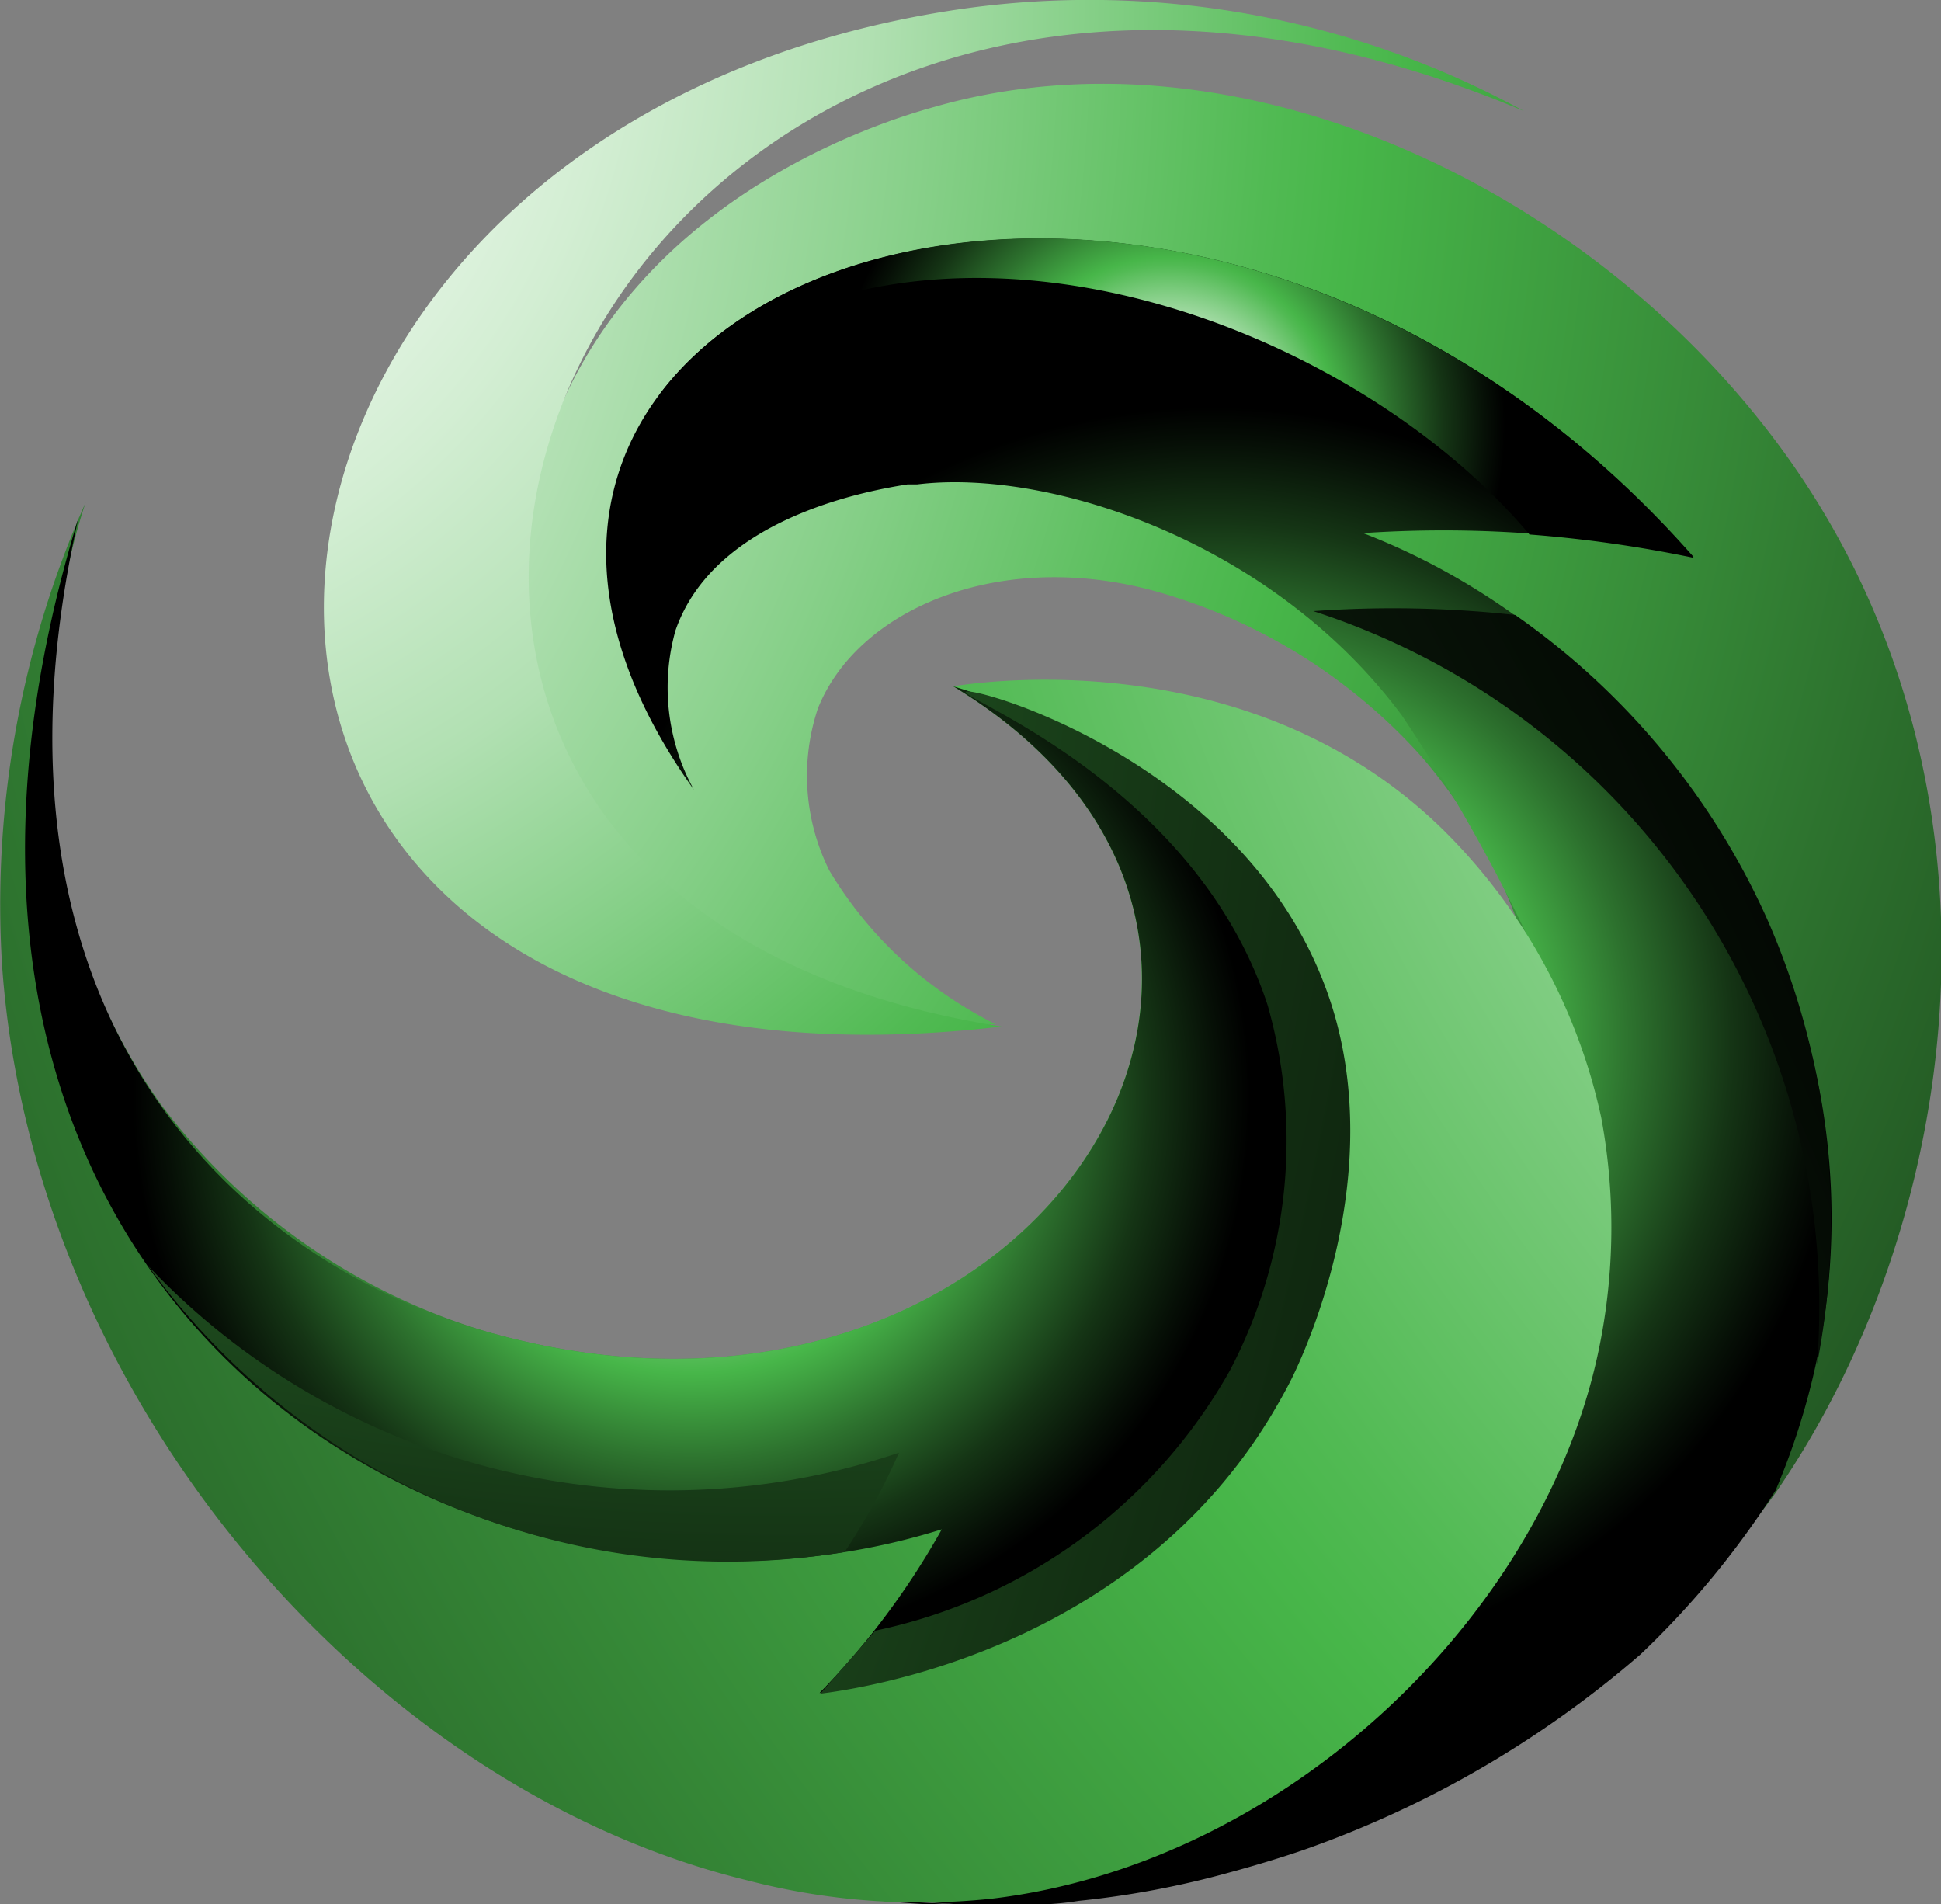
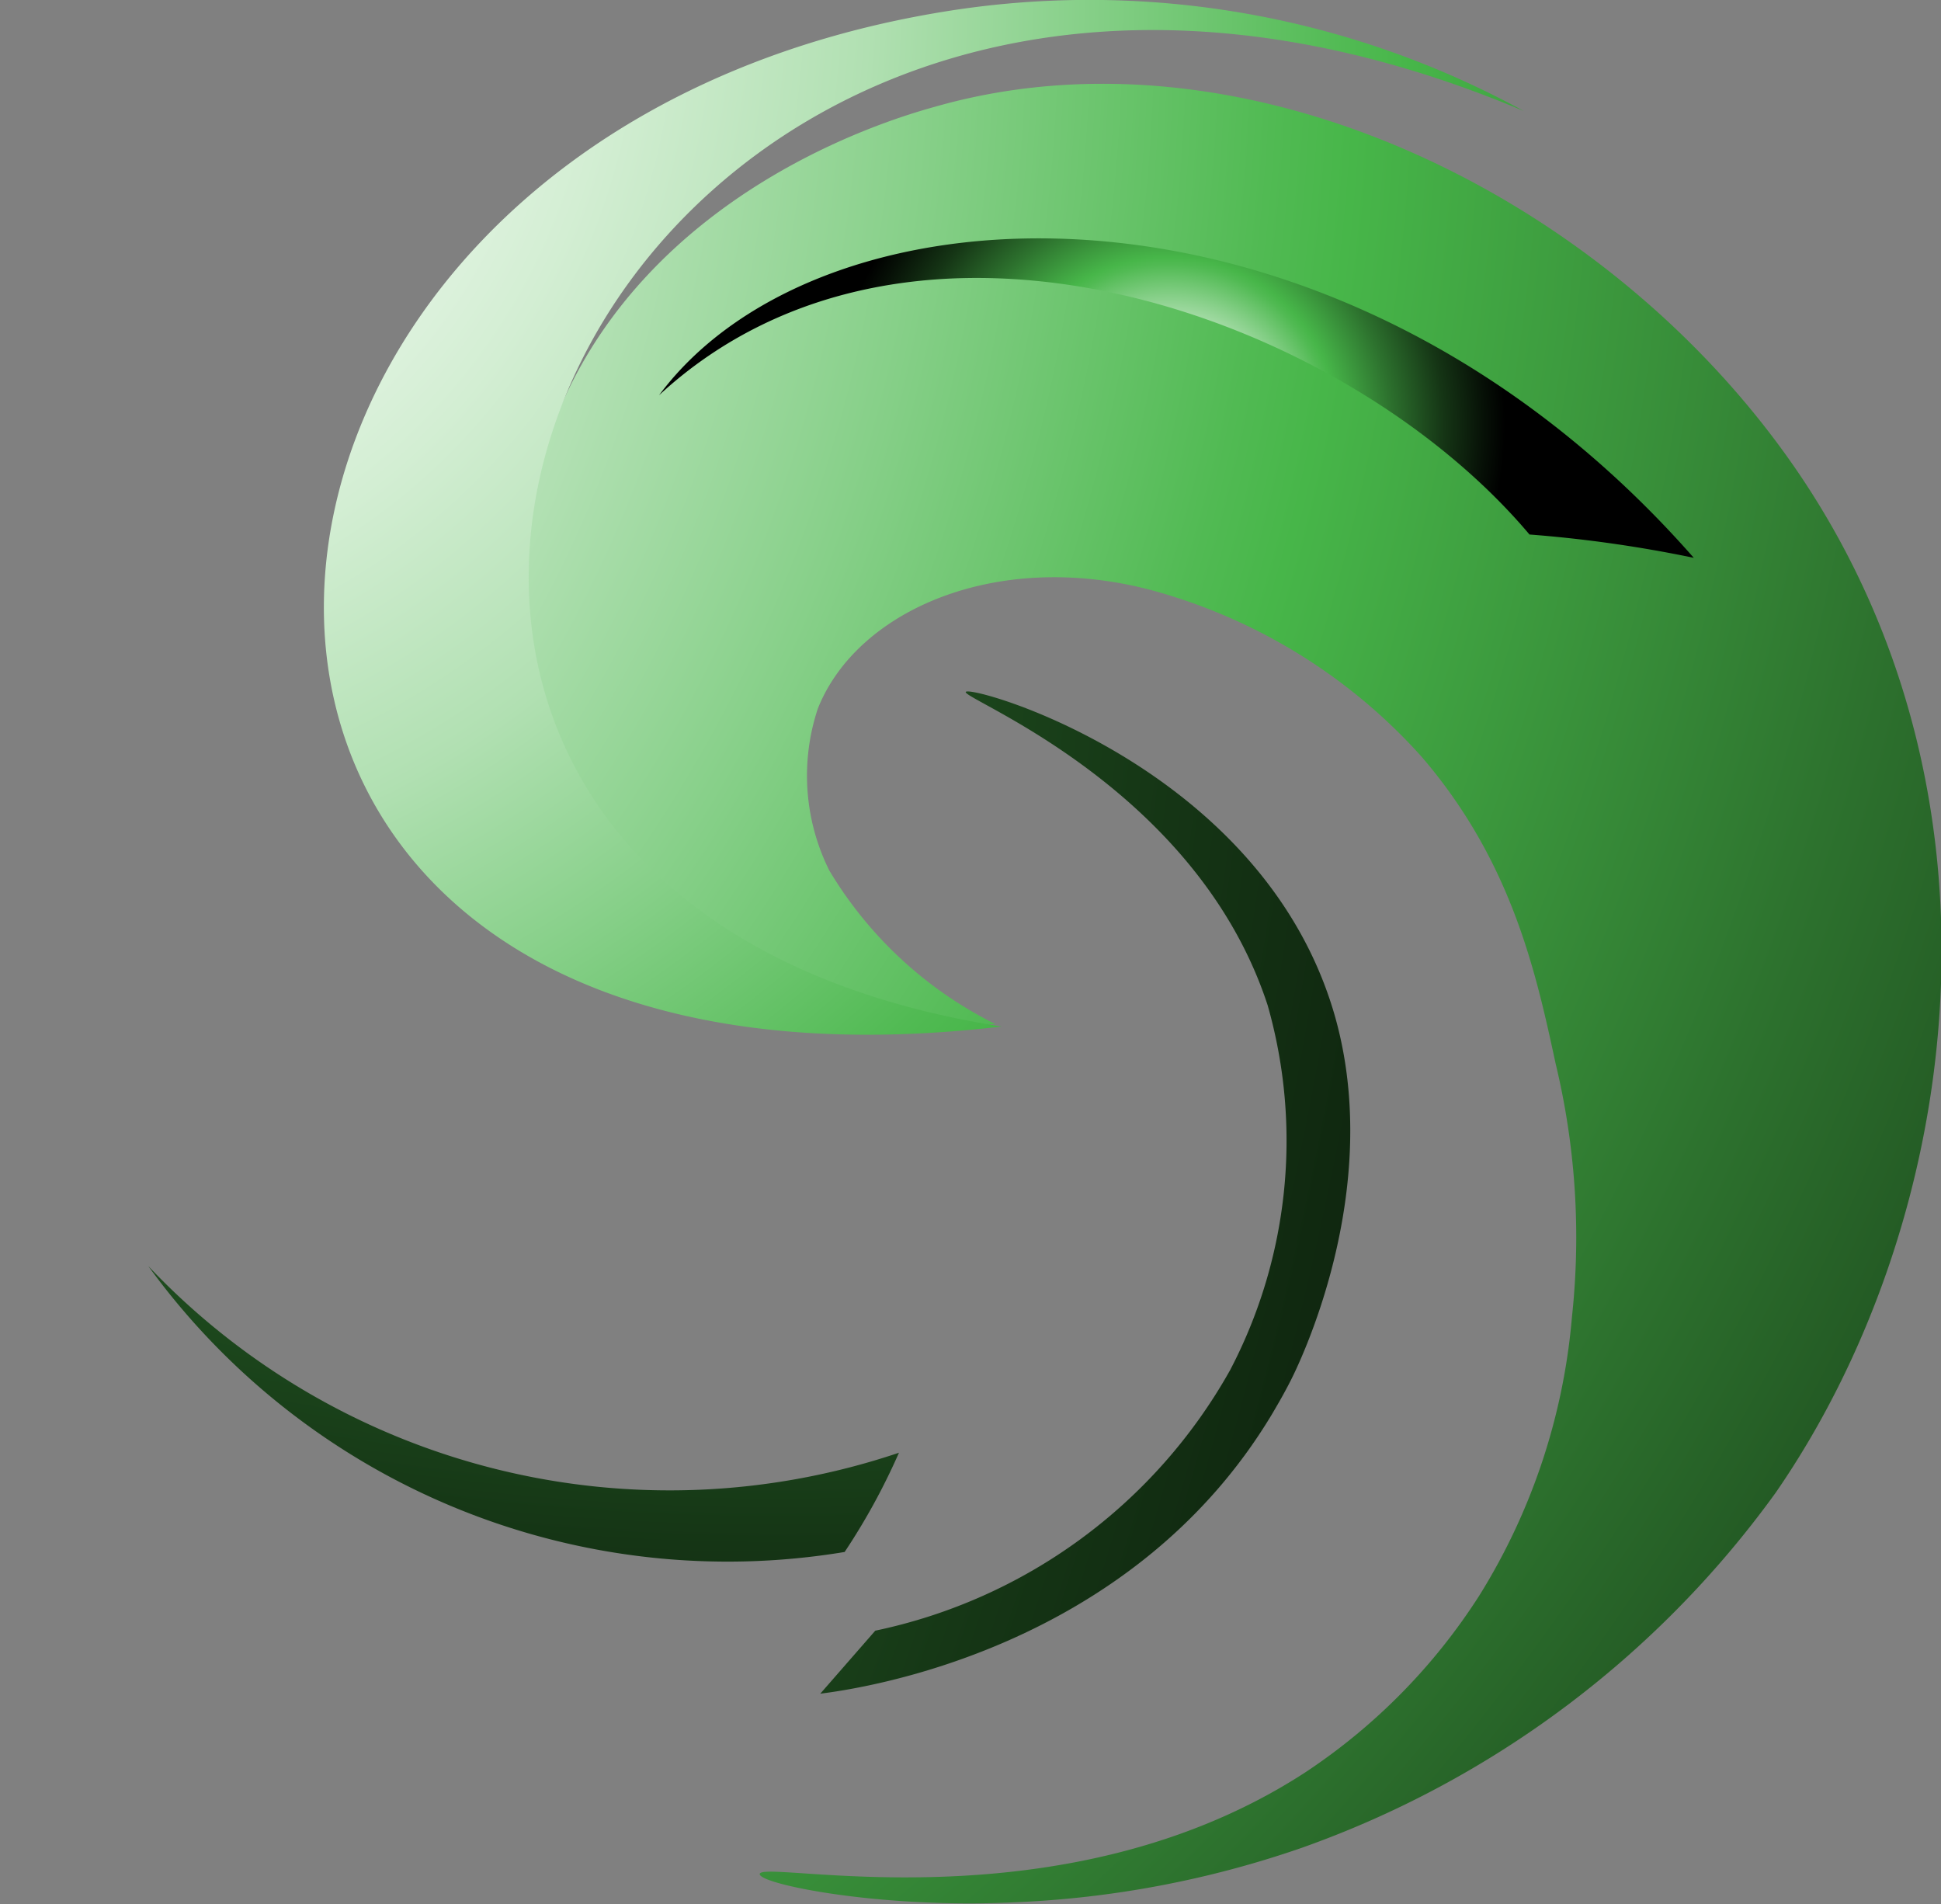
<svg xmlns="http://www.w3.org/2000/svg" xmlns:xlink="http://www.w3.org/1999/xlink" viewBox="0 0 55.75 54.68">
  <rect x="0" y="0" width="55.75" height="54.68" fill="#808080" stroke="none" />
  <defs>
    <style>.cls-1,.cls-2,.cls-3,.cls-4,.cls-5,.cls-6,.cls-7,.cls-8,.cls-9{fill-rule:evenodd;}.cls-1{fill:url(#radial-gradient);}.cls-2{fill:url(#radial-gradient-2);}.cls-3{fill:url(#radial-gradient-3);}.cls-4{fill:url(#radial-gradient-4);}.cls-5{fill:url(#radial-gradient-5);}.cls-6{fill:url(#radial-gradient-6);}.cls-7{fill:url(#radial-gradient-7);}.cls-8{fill:url(#radial-gradient-8);}.cls-9{fill:url(#radial-gradient-9);}</style>
    <radialGradient id="radial-gradient" cx="-21.18" cy="6.56" r="139.19" gradientTransform="matrix(0.85, -0.14, 0.15, 0.9, 3.15, -9.37)" gradientUnits="userSpaceOnUse">
      <stop offset="0" stop-color="#fff" />
      <stop offset="0.05" stop-color="#fafdfa" />
      <stop offset="0.12" stop-color="#ebf7eb" />
      <stop offset="0.19" stop-color="#d3eed3" />
      <stop offset="0.27" stop-color="#b1e0b2" />
      <stop offset="0.34" stop-color="#85cf87" />
      <stop offset="0.42" stop-color="#51ba53" />
      <stop offset="0.44" stop-color="#47b649" />
      <stop offset="0.58" stop-color="#2d722e" />
      <stop offset="0.72" stop-color="#153515" />
      <stop offset="0.83" stop-color="#060f06" />
      <stop offset="0.88" />
    </radialGradient>
    <radialGradient id="radial-gradient-2" cx="30.99" cy="38.91" r="20.67" gradientTransform="translate(-2.04 -3.51) rotate(-9.3)" xlink:href="#radial-gradient" />
    <radialGradient id="radial-gradient-3" cx="5.37" cy="3.98" r="97.23" gradientTransform="matrix(0.93, -0.15, 0.16, 0.97, -5.46, -3.79)" xlink:href="#radial-gradient" />
    <radialGradient id="radial-gradient-4" cx="-115.38" cy="84.05" r="198.84" gradientTransform="translate(-2.04 -3.51) rotate(-9.3)" xlink:href="#radial-gradient" />
    <radialGradient id="radial-gradient-5" cx="32.58" cy="21.28" r="11" gradientTransform="translate(-2.04 -3.51) rotate(-9.3)" xlink:href="#radial-gradient" />
    <radialGradient id="radial-gradient-6" cx="90.44" cy="9.49" r="169.11" gradientTransform="matrix(1.04, -0.06, 0.06, 1.03, 3.11, -6.73)" xlink:href="#radial-gradient" />
    <radialGradient id="radial-gradient-7" cx="13.92" cy="37.92" r="17.51" gradientTransform="matrix(1.04, -0.06, 0.06, 1.03, 3.11, -6.73)" xlink:href="#radial-gradient" />
    <radialGradient id="radial-gradient-8" cx="20" cy="-24.93" r="105.02" gradientTransform="matrix(1.04, -0.06, 0.06, 1.03, 3.11, -6.73)" xlink:href="#radial-gradient" />
    <radialGradient id="radial-gradient-9" cx="-90.18" cy="8.68" r="166.42" gradientTransform="matrix(1.04, -0.06, 0.06, 1.03, 3.11, -6.73)" xlink:href="#radial-gradient" />
  </defs>
  <g id="Layer_2" data-name="Layer 2">
    <g id="art">
      <path class="cls-1" d="M26.84,3.07c-1.11.31-8.26,2.34-10.9,9-.52,1.32-2.15,6.11.39,10.8a13.26,13.26,0,0,0,12.26,6.54A11.55,11.55,0,0,1,23.82,25a6.11,6.11,0,0,1-.33-4.65c1.12-2.82,5.12-4.57,9.55-3.41a16.05,16.05,0,0,1,7.79,4.79c2.58,3,3.28,6.16,3.85,8.81a21.3,21.3,0,0,1,.47,7.28,18,18,0,0,1-2.66,8,17.18,17.18,0,0,1-5,5.08c-7,4.55-15.64,2.47-15.67,2.92,0,.29,3.46,1,7.34.81a28.81,28.81,0,0,0,8.19-1.55A28.55,28.55,0,0,0,51,42.87c5.22-7.55,7.07-19.59.81-29.06C46.45,5.72,35.84.49,26.84,3.07Z" />
-       <path class="cls-2" d="M39.15,15.31a34.4,34.4,0,0,1,9.49.68C33.8-.85,9.52,8.08,19.93,22.68a6.09,6.09,0,0,1-.53-4.57c1.1-3.19,5.39-4,6.67-4.2l.28,0c3.79-.46,10.2,1.64,13.91,6.63a50.37,50.37,0,0,1,3.8,6.74c.59,1.14.88,1.71,1,2.14a16.82,16.82,0,0,1,.79,9.21,18.21,18.21,0,0,1-4.47,8.79,20.76,20.76,0,0,1-9.78,6.22,21.27,21.27,0,0,1-3.18.58,27.23,27.23,0,0,1-6.93-.32s.07.08,1.25.26a52.37,52.37,0,0,0,5.31.56l-2.89-.15a28,28,0,0,0,4.23.13c.4,0,.91,0,1.59-.11a26,26,0,0,0,4.35-.82s1.09-.29,2.13-.65a29.86,29.86,0,0,0,9.66-5.61A25,25,0,0,0,51,42.8C55.94,31.16,48.78,19,39.15,15.31Z" />
      <path class="cls-3" d="M28.77,29.48c-25.57-4-11.9-37.64,15-26.29A26,26,0,0,0,27.08.34C3.81,4.15,2.38,32.58,28.77,29.48Z" />
-       <path class="cls-4" d="M37.72,17.55A21,21,0,0,1,52.19,39.18a21.51,21.51,0,0,0-1.44-12.8,21.27,21.27,0,0,0-7.23-8.72A32.19,32.19,0,0,0,37.72,17.55Z" />
      <path class="cls-5" d="M18.93,11.35c7.26-6.7,19.63-2.37,25,4a37,37,0,0,1,4.72.67C38.4,4.36,23.65,5,18.93,11.35Z" />
-       <path class="cls-6" d="M27.38,19.71C39.55,27.1,29.52,42.66,14,38.25A18.22,18.22,0,0,1,4.61,31.7C-.68,24.24,2.1,15.5,2.46,14.43a28.4,28.4,0,0,0-2.4,13.3C.94,40.2,10.56,51.34,21.46,54a19.68,19.68,0,0,0,7,.53c8.52-1,16.08-8.27,17.53-16.12a17.23,17.23,0,0,0,0-6.32A16.54,16.54,0,0,0,41.62,24C36.15,18.45,28.29,19.56,27.38,19.71Z" />
-       <path class="cls-7" d="M27.38,19.71C39.56,27.1,29.52,42.66,14,38.25c-7.1-2-15-9-11.74-23.4-7,22.8,11.36,33.28,24.79,29.07a22.32,22.32,0,0,1-3.51,4.7h0C41.37,45.86,44.21,24.8,27.38,19.71Z" />
-       <path class="cls-8" d="M4.26,36.36a20.55,20.55,0,0,0,20,8.21,18.72,18.72,0,0,0,1.56-2.85A20.62,20.62,0,0,1,4.26,36.36Z" />
+       <path class="cls-8" d="M4.26,36.36a20.55,20.55,0,0,0,20,8.21,18.72,18.72,0,0,0,1.56-2.85A20.62,20.62,0,0,1,4.26,36.36" />
      <path class="cls-9" d="M27.74,19.87c-.13.2,6.62,2.73,8.67,9a14.2,14.2,0,0,1-1.08,10.48,15.27,15.27,0,0,1-10.19,7.48l-1.58,1.81c1.1-.14,8.92-1.22,13-8.07.11-.19.29-.49.5-.9s2.73-5.46,1.27-10.53C36.26,22,27.88,19.66,27.74,19.87Z" />
    </g>
  </g>
</svg>